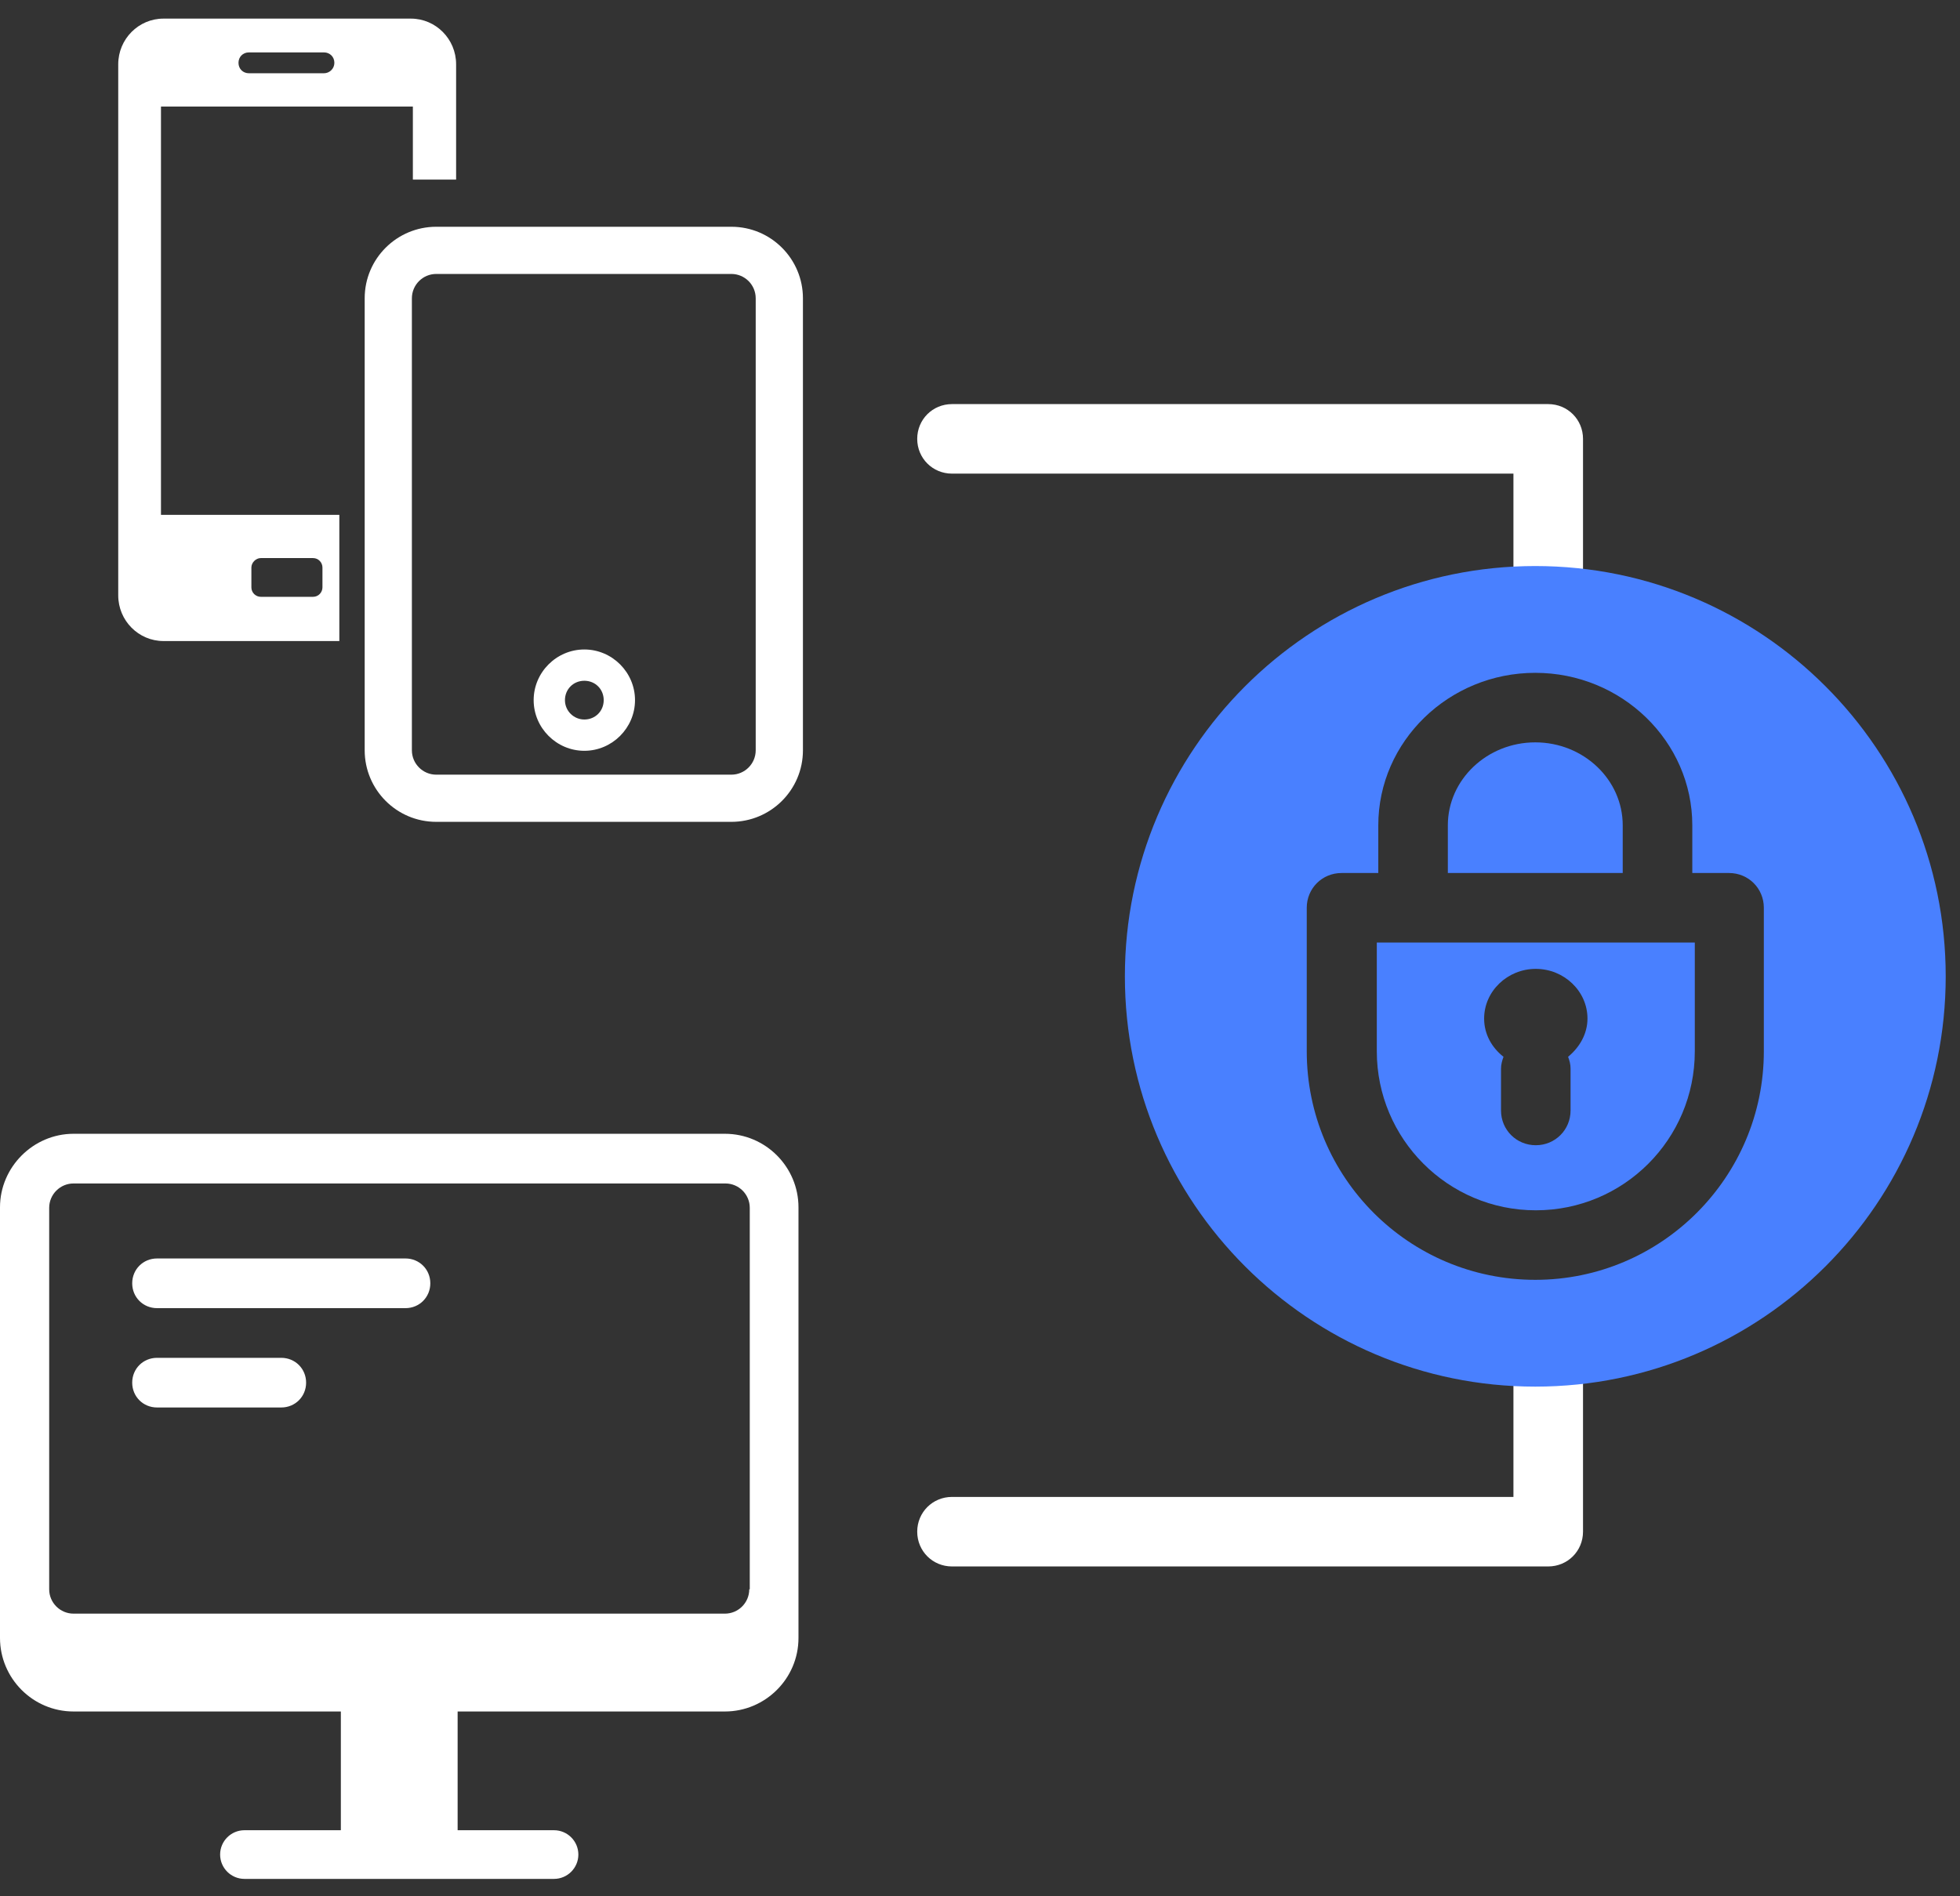
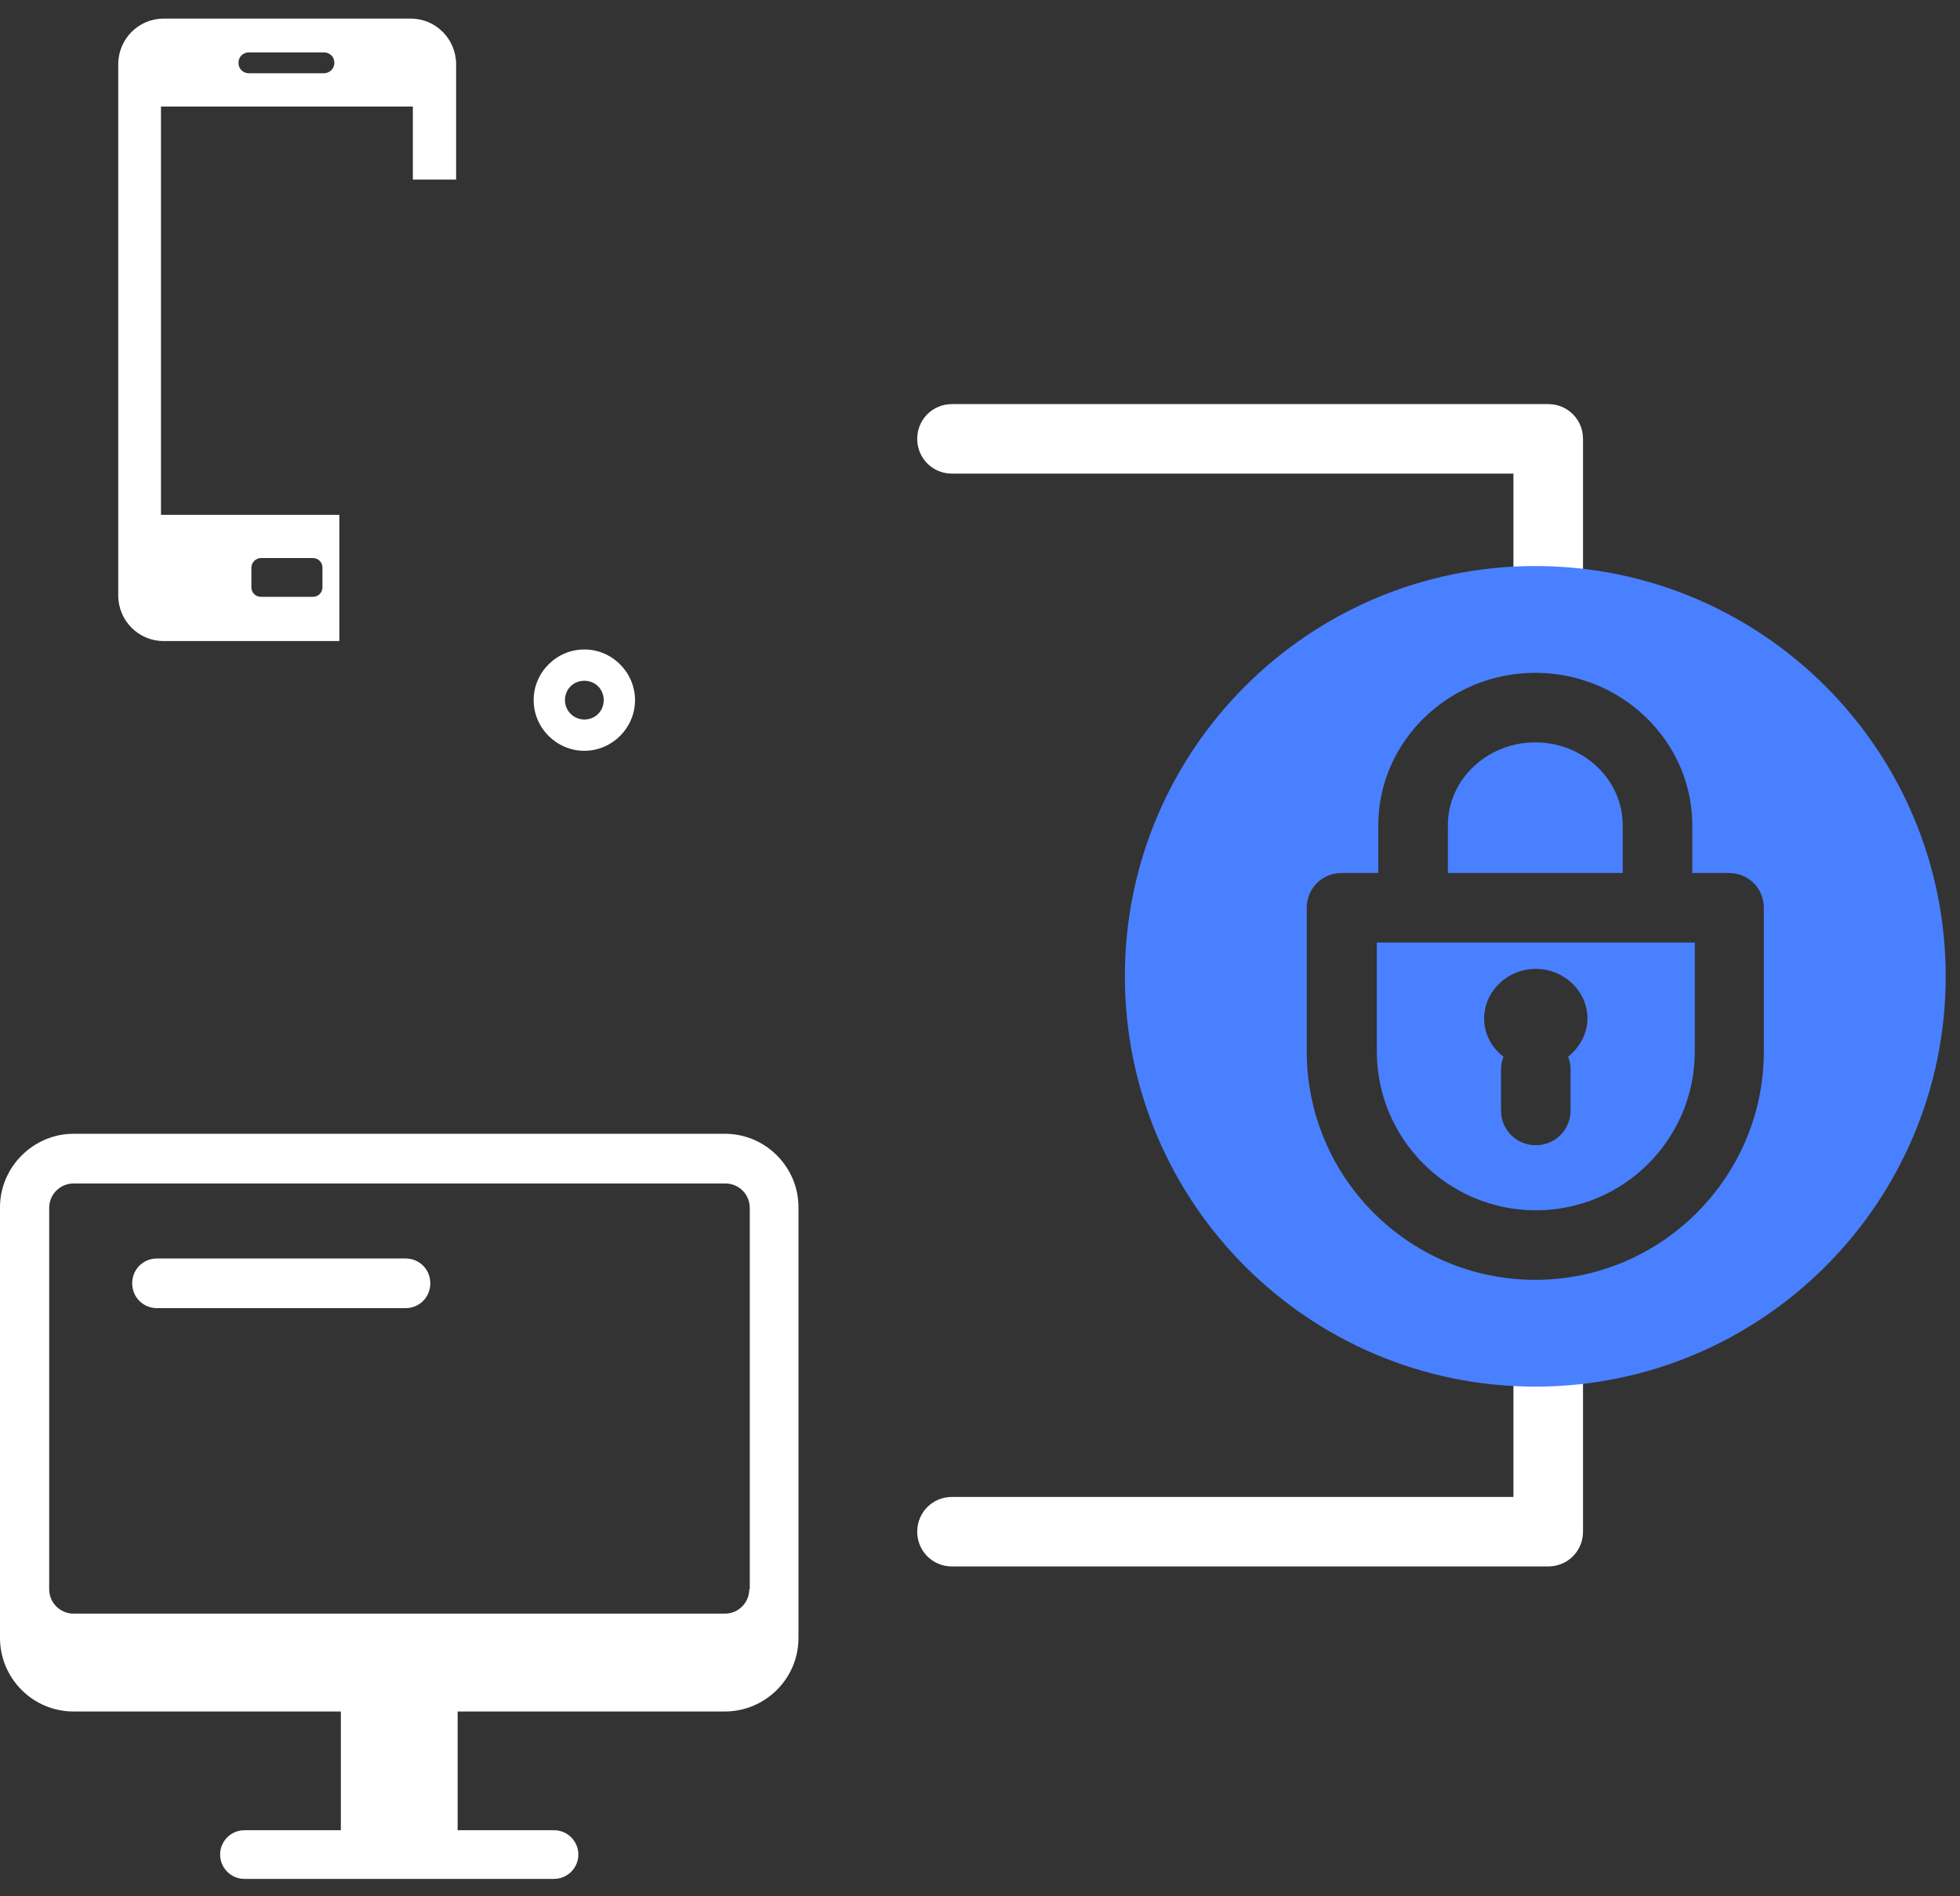
<svg xmlns="http://www.w3.org/2000/svg" width="62" height="60" viewBox="0 0 62 60" fill="none">
  <rect x="0" y="0" width="62" height="60" fill="#333333" stroke="none" />
  <path d="M12.982 0.589H5.17C4.385 0.589 3.74 1.234 3.74 2.035V18.837C3.74 19.639 4.385 20.283 5.17 20.283H10.734V16.291H5.092V3.371H13.06V5.682H14.428V2.035C14.428 1.234 13.784 0.589 12.998 0.589H12.982ZM7.952 17.957C7.952 17.8 8.094 17.658 8.251 17.658H9.901C10.074 17.658 10.2 17.8 10.2 17.957V18.585C10.2 18.743 10.074 18.884 9.901 18.884H8.251C8.094 18.884 7.952 18.758 7.952 18.585V17.957ZM10.247 2.318H7.874C7.685 2.318 7.544 2.177 7.544 1.988C7.544 1.8 7.685 1.658 7.874 1.658H10.247C10.436 1.658 10.577 1.8 10.577 1.988C10.577 2.177 10.42 2.318 10.247 2.318Z" fill="white" />
  <path d="M23.701 50.287C23.701 50.711 23.356 51.057 22.931 51.057H2.326C1.902 51.057 1.556 50.711 1.556 50.287V38.216C1.556 37.792 1.902 37.446 2.326 37.446H22.947C23.371 37.446 23.717 37.792 23.717 38.216V39.159H25.258V38.2C25.258 36.927 24.22 35.874 22.931 35.874H2.326C1.053 35.874 0 36.927 0 38.2V51.827C0 53.1 1.037 54.153 2.326 54.153H10.782V57.91H7.733C7.308 57.91 6.963 58.255 6.963 58.68C6.963 59.104 7.308 59.45 7.733 59.45H17.525C17.949 59.45 18.295 59.104 18.295 58.68C18.295 58.255 17.949 57.91 17.525 57.91H14.476V54.153H22.931C24.204 54.153 25.258 53.116 25.258 51.827V38.798H23.717V50.287H23.701Z" fill="white" />
  <path d="M48.974 19.701C48.361 19.701 47.874 19.214 47.874 18.601V14.986H30.114C29.501 14.986 29.014 14.499 29.014 13.886C29.014 13.273 29.501 12.786 30.114 12.786H48.974C49.587 12.786 50.075 13.273 50.075 13.886V18.601C50.075 19.214 49.587 19.701 48.974 19.701Z" fill="white" />
  <path d="M48.974 49.564H30.114C29.501 49.564 29.014 49.077 29.014 48.464C29.014 47.851 29.501 47.364 30.114 47.364H47.874V43.749C47.874 43.136 48.361 42.648 48.974 42.648C49.587 42.648 50.075 43.136 50.075 43.749V48.464C50.075 49.077 49.587 49.564 48.974 49.564Z" fill="white" />
-   <path d="M23.135 7.175H13.799C12.558 7.175 11.536 8.18 11.536 9.438V23.74C11.536 24.982 12.542 26.004 13.799 26.004H23.135C24.377 26.004 25.399 24.998 25.399 23.74V9.438C25.399 8.196 24.393 7.175 23.135 7.175ZM23.905 23.74C23.905 24.165 23.56 24.511 23.135 24.511H13.799C13.375 24.511 13.029 24.165 13.029 23.74V9.438C13.029 9.013 13.375 8.668 13.799 8.668H23.135C23.56 8.668 23.905 9.013 23.905 9.438V23.74Z" fill="white" />
  <path d="M18.484 20.55C17.604 20.55 16.881 21.273 16.881 22.153C16.881 23.033 17.604 23.756 18.484 23.756C19.364 23.756 20.087 23.033 20.087 22.153C20.087 21.273 19.364 20.55 18.484 20.55ZM18.484 22.766C18.154 22.766 17.871 22.499 17.871 22.153C17.871 21.807 18.138 21.54 18.484 21.54C18.83 21.54 19.097 21.807 19.097 22.153C19.097 22.499 18.83 22.766 18.484 22.766Z" fill="white" />
  <path d="M12.826 41.391H4.968C4.527 41.391 4.182 41.045 4.182 40.605C4.182 40.165 4.527 39.819 4.968 39.819H12.826C13.266 39.819 13.612 40.165 13.612 40.605C13.612 41.045 13.266 41.391 12.826 41.391Z" fill="white" />
-   <path d="M8.897 44.534H4.968C4.527 44.534 4.182 44.189 4.182 43.748C4.182 43.308 4.527 42.963 4.968 42.963H8.897C9.337 42.963 9.683 43.308 9.683 43.748C9.683 44.189 9.337 44.534 8.897 44.534Z" fill="white" />
  <path d="M43.552 29.823V33.265C43.552 36.032 45.799 38.295 48.581 38.295C51.363 38.295 53.611 36.047 53.611 33.265V29.823H43.568H43.552ZM49.603 33.438C49.65 33.564 49.681 33.674 49.681 33.815V35.136C49.681 35.749 49.194 36.236 48.581 36.236C47.968 36.236 47.481 35.749 47.481 35.136V33.815C47.481 33.69 47.513 33.564 47.56 33.438C47.198 33.155 46.947 32.731 46.947 32.228C46.947 31.363 47.685 30.656 48.581 30.656C49.477 30.656 50.216 31.363 50.216 32.228C50.216 32.715 49.964 33.14 49.603 33.438Z" fill="#4980FF" />
  <path d="M48.565 17.91C41.398 17.91 35.583 23.725 35.583 30.892C35.583 38.059 41.398 43.874 48.565 43.874C55.732 43.874 61.548 38.059 61.548 30.892C61.548 23.725 55.732 17.91 48.565 17.91ZM55.795 33.265C55.795 37.242 52.557 40.495 48.565 40.495C44.573 40.495 41.336 37.258 41.336 33.265V28.723C41.336 28.11 41.823 27.623 42.436 27.623H43.599V26.114C43.599 23.458 45.831 21.289 48.565 21.289C51.3 21.289 53.532 23.458 53.532 26.114V27.623H54.695C55.308 27.623 55.795 28.11 55.795 28.723V33.265Z" fill="#4980FF" />
  <path d="M51.331 26.114C51.331 24.668 50.09 23.489 48.565 23.489C47.041 23.489 45.799 24.668 45.799 26.114V27.623H51.331V26.114Z" fill="#4980FF" />
</svg>